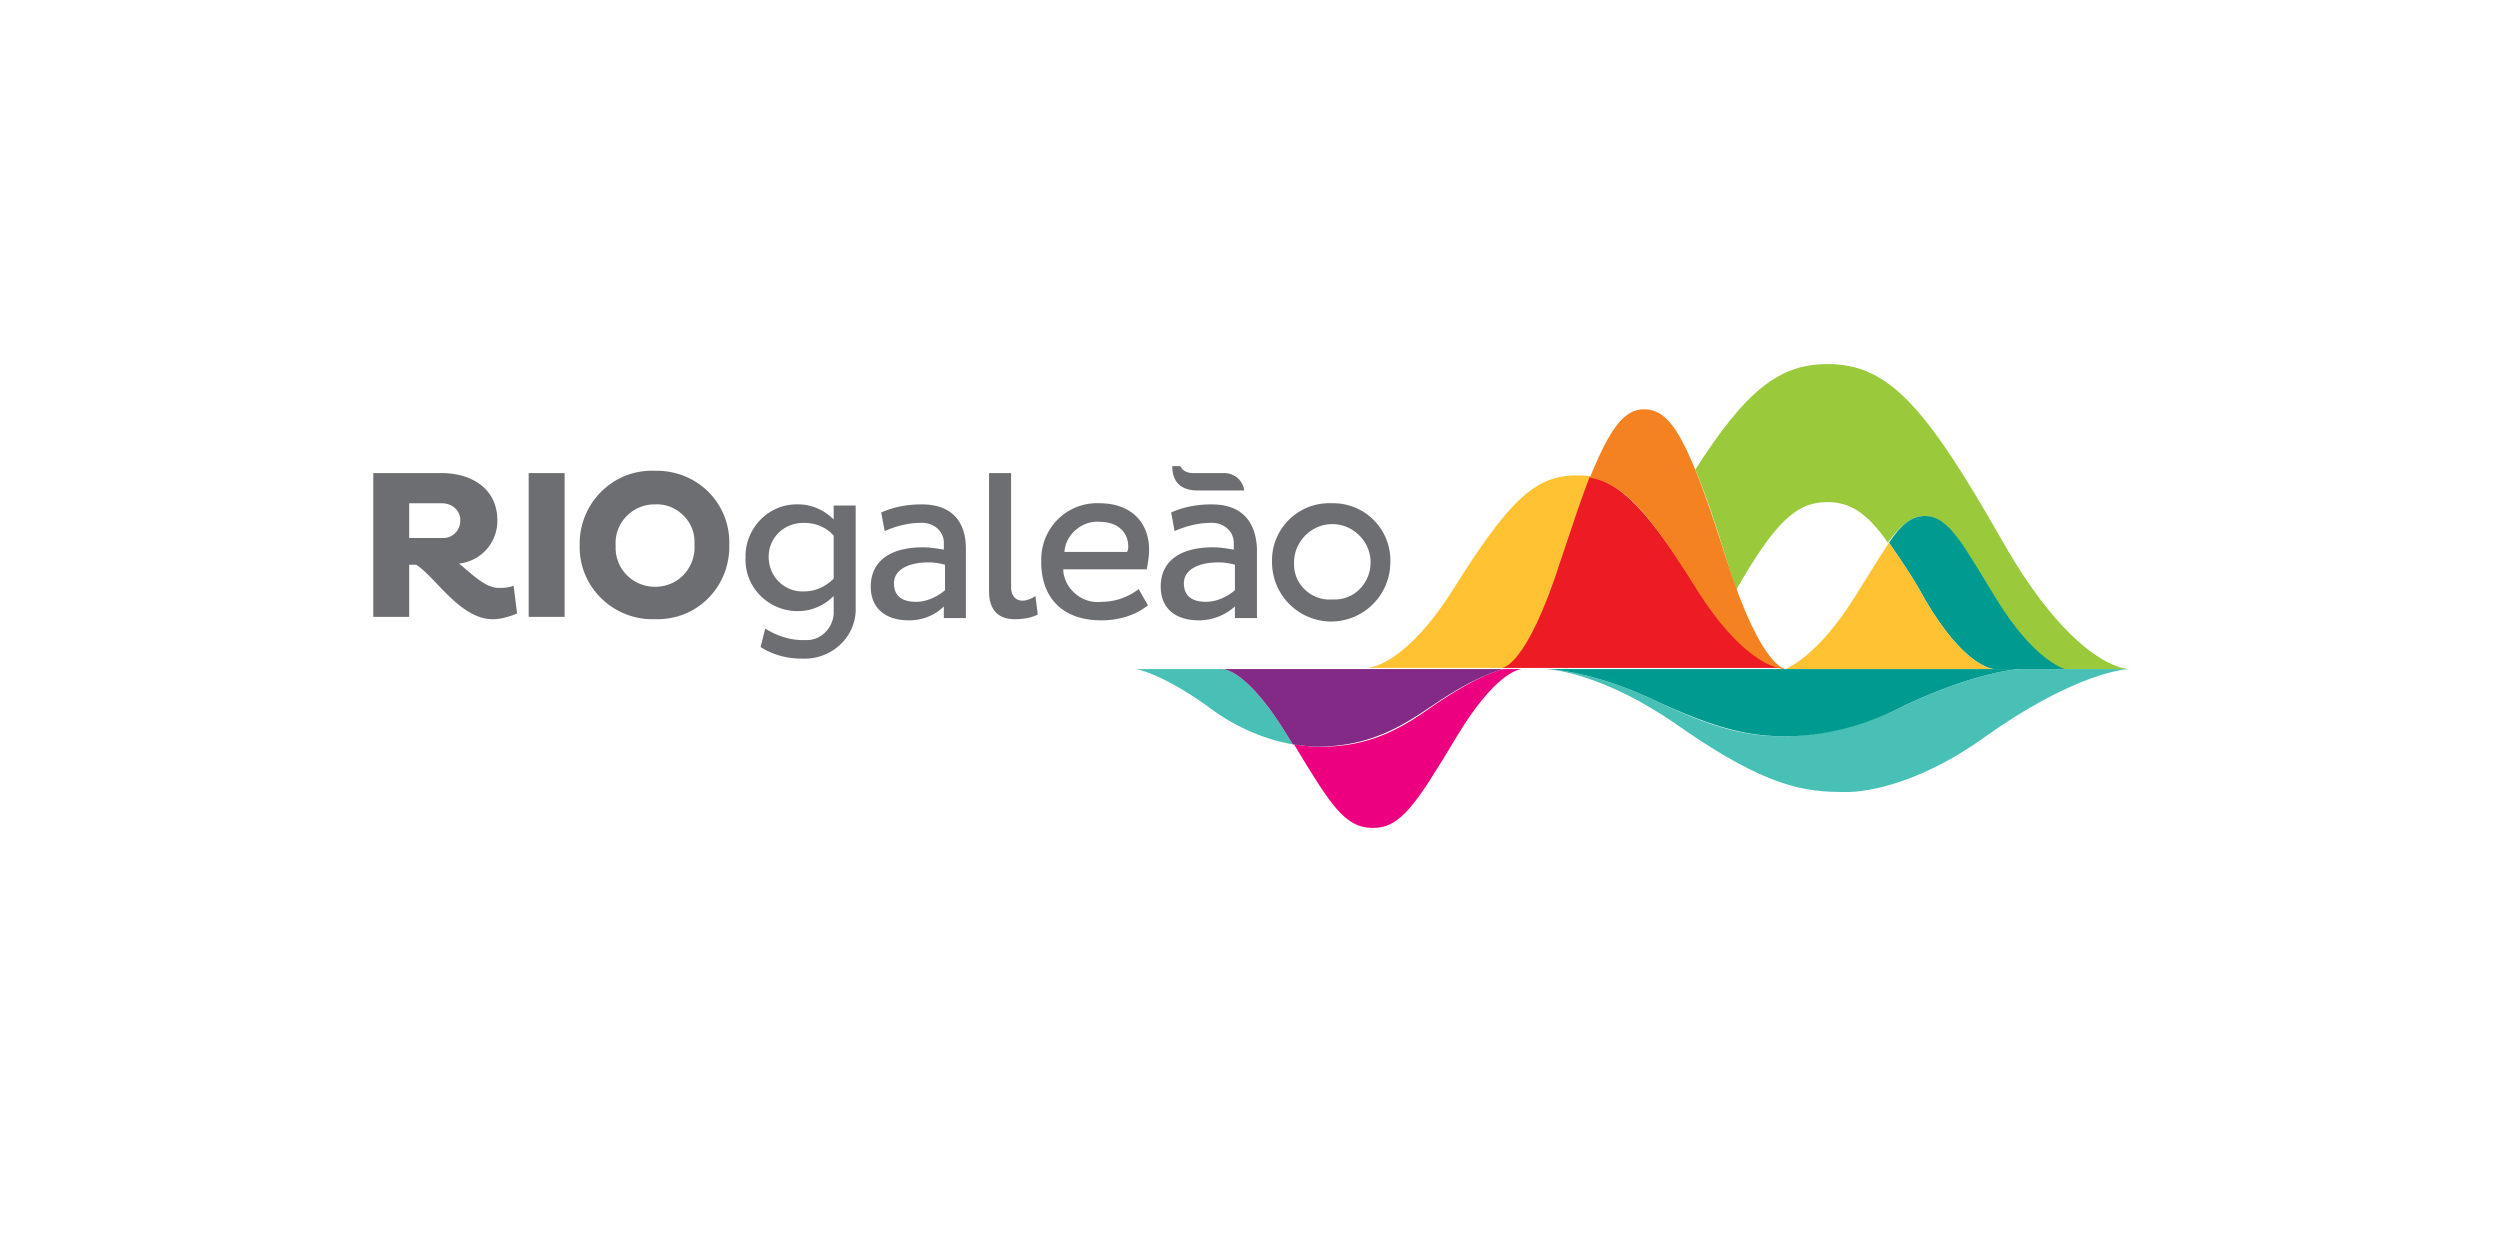
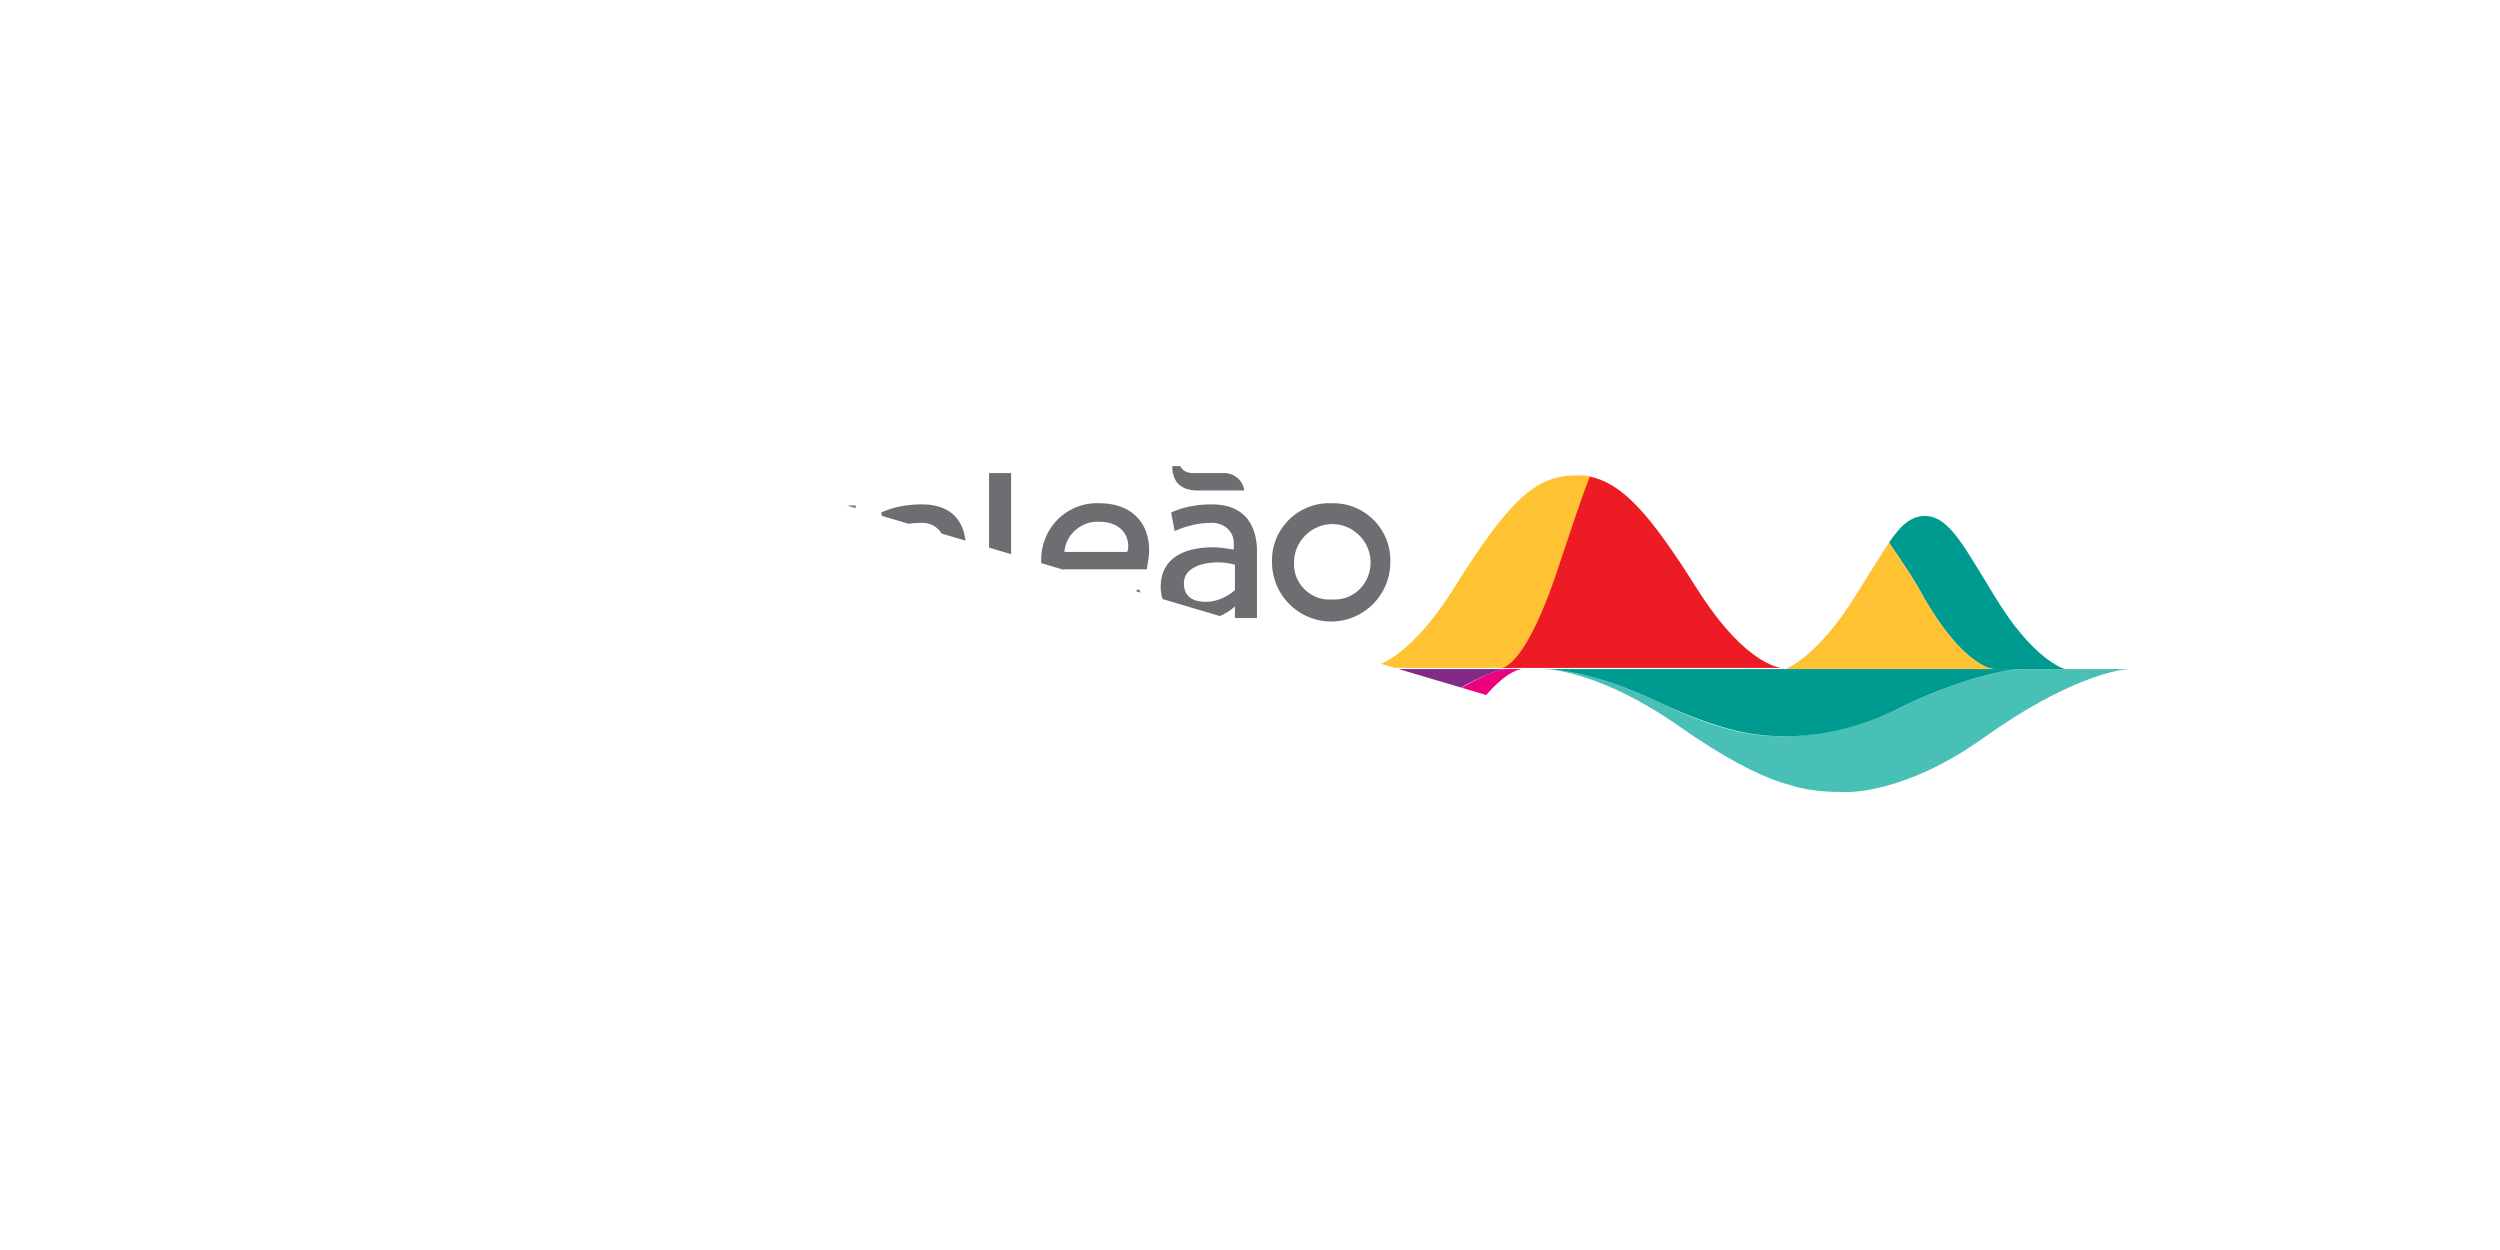
<svg xmlns="http://www.w3.org/2000/svg" width="120" height="60" fill="none">
  <path fill="#fff" d="M0 0h120v60H0z" />
  <g clip-path="url(#a)">
    <path fill="#FFC233" d="M74.974 26.883c.556-1.67 1.002-2.95 1.391-4.008-.222-.056-.5-.056-.723-.056-1.948 0-3.229 1.225-5.845 5.4-2.338 3.73-4.064 3.84-4.175 3.84h6.569c0 .056 1.169-.11 2.783-5.176z" />
-     <path fill="#9ACA3C" d="M83.324 28.33c1.892-3.284 2.894-4.23 4.397-4.23 1.058 0 1.893.5 2.895 1.948.557-.78 1.113-1.28 1.726-1.28 1.168 0 1.892 1.502 3.34 3.84 1.836 3.062 3.34 3.507 3.34 3.507h3.172c-.167 0-2.672-.167-6.067-6.123-3.73-6.568-5.511-8.517-8.406-8.517-2.282 0-3.896 1.225-6.346 5.066.446 1.058.947 2.505 1.504 4.342.166.556.333 1.002.445 1.447z" />
    <path fill="#009B90" d="M95.737 28.608c-1.447-2.338-2.17-3.84-3.34-3.84-.668 0-1.169.445-1.726 1.28.613.89 1.225 1.781 1.726 2.728 1.893 3.228 3.229 3.34 3.34 3.34h3.396c-.056 0-1.559-.446-3.396-3.508z" />
    <path fill="#FFC233" d="M85.717 32.115h10.02c-.111 0-1.447-.111-3.34-3.34-.5-.946-1.113-1.836-1.726-2.727-.445.668-.946 1.503-1.614 2.56-1.837 2.95-3.284 3.452-3.34 3.507z" />
    <path fill="#49C0B6" d="M97.017 32.115c-.445 0-2.504.279-5.677 1.782-1.67.89-3.563 1.336-5.456 1.447-1.502 0-3.005-.056-6.457-1.726-3.061-1.447-5.121-1.503-5.288-1.503.167 0 2.728.112 6.513 2.783 4.23 2.95 6.067 3.118 7.904 3.118 0 0 2.784.167 6.68-2.616 3.897-2.784 6.402-3.285 7.014-3.285h-5.233z" />
    <path fill="#009B90" d="M85.717 32.115H74.14c.167 0 2.227.056 5.288 1.503 3.451 1.614 4.954 1.726 6.457 1.726a12.447 12.447 0 0 0 5.456-1.447c3.173-1.503 5.232-1.782 5.677-1.782h-11.3z" />
    <path fill="#ED1C24" d="M81.431 28.219c-2.282-3.618-3.563-5.01-5.121-5.344-.39 1.002-.835 2.338-1.392 4.008-1.67 5.232-2.839 5.177-2.839 5.177h13.583c0 .055-1.782.055-4.231-3.841z" />
-     <path fill="#F58220" d="M82.878 26.883c-1.781-5.622-2.616-7.237-3.952-7.237-.946 0-1.614.835-2.616 3.284 1.614.279 2.839 1.67 5.121 5.344 2.45 3.897 4.23 3.841 4.23 3.841h.056s-1.169 0-2.839-5.232z" />
    <path fill="#49C0B6" d="M58.664 32.115h-4.12s1.114.167 3.34 1.726c1.225.946 2.617 1.614 4.175 1.892-.11-.166-.166-.278-.278-.445-1.725-2.839-2.839-3.173-3.117-3.173z" />
    <path fill="#ED0080" d="M72.19 32.115c-.11 0-1.224.279-3.34 1.726-1.558 1.113-3.061 2.004-5.455 2.004-.445 0-.89-.056-1.28-.111 1.781 2.95 2.45 4.007 3.785 4.007 1.336 0 2.06-1.113 4.064-4.453 1.726-2.839 2.839-3.173 3.117-3.173h-.89z" />
    <path fill="#822A85" d="M68.795 33.84c2.115-1.446 3.229-1.67 3.34-1.725H58.664c.278 0 1.392.334 3.117 3.173l.279.446c.445.055.834.11 1.28.11 2.45-.055 3.896-.946 5.455-2.003z" />
    <path fill="#6D6E71" d="M19.642 27.106h.335c.946.612 2.115 2.616 3.673 2.616.39 0 .78-.112 1.17-.279l-.168-1.335c-.222.11-.5.11-.723.11-.613 0-1.225-.611-1.893-1.168a2.055 2.055 0 0 0 1.837-2.06c0-1.614-1.336-2.282-2.672-2.282h-3.284v6.902h1.725v-2.504zm0-2.95h1.56c.444 0 .834.278.89.723v.111a.82.82 0 0 1-.835.835h-1.615v-1.67zm7.46-1.448h-1.726v6.902h1.726v-6.902zm4.342 7.014c1.948.055 3.507-1.448 3.562-3.396v-.167c.056-1.948-1.447-3.507-3.395-3.562h-.223c-1.948-.056-3.507 1.503-3.563 3.395v.167c-.055 1.949 1.503 3.507 3.396 3.563h.223zm0-5.511c1.002-.056 1.892.78 1.892 1.781v.167c.056 1.058-.723 1.949-1.781 2.004-1.058.056-1.948-.724-2.004-1.781v-.223c-.056-1.002.724-1.892 1.781-1.948h.112zm8.572.723c-.445-.445-1.058-.723-1.67-.723-1.392-.056-2.505 1.057-2.56 2.393v.167c-.056 1.392 1.057 2.505 2.393 2.561h.167c.612 0 1.225-.278 1.67-.724v.668c.056.78-.557 1.448-1.28 1.448h-.223c-.612 0-1.28-.223-1.781-.557l-.223.89c.612.39 1.28.557 2.004.557 1.336.056 2.505-.946 2.56-2.282v-5.066h-1.057v.668zm0 2.84c-.39.389-.89.612-1.392.612-.89.055-1.67-.613-1.725-1.559-.056-.89.612-1.67 1.558-1.726h.167c.557 0 1.058.223 1.392.613v2.06zm4.231-3.564c-.668 0-1.336.112-1.949.39l.167.891c.501-.222 1.114-.39 1.67-.39.557-.055 1.114.279 1.17.891v.39c-.335-.056-.669-.111-1.003-.111-1.503 0-2.505.612-2.505 1.892 0 1.002.668 1.614 1.837 1.614.613 0 1.225-.222 1.67-.668v.557h1.058v-3.34c0-1.224-.612-2.115-2.115-2.115zm1.113 4.12c-.39.334-.89.557-1.392.557-.668 0-1.057-.279-1.057-.89 0-.669.723-1.003 1.67-1.003.278 0 .556.056.779.111v1.225zm3.73.501c-.335 0-.557-.223-.557-.668v-5.455h-1.058v5.678c0 .946.501 1.336 1.225 1.336.39 0 .78-.056 1.113-.223l-.111-.89c-.167.11-.39.222-.612.222zm6.067-2.449c0-1.225-.78-2.227-2.394-2.227-1.503-.055-2.727 1.113-2.783 2.616v.223c0 1.559.89 2.783 2.895 2.783.779 0 1.614-.222 2.226-.723l-.445-.78a2.877 2.877 0 0 1-1.781.613c-.89.111-1.726-.557-1.837-1.448v-.11h4.008c.055-.335.111-.613.111-.947zm-1.058.111h-3.006c.056-.835.835-1.503 1.67-1.447.947 0 1.392.556 1.392 1.169 0 .111 0 .167-.056.278zm9.798-2.338a2.744 2.744 0 0 0-2.84 2.672v.167a2.85 2.85 0 0 0 2.84 2.84 2.85 2.85 0 0 0 2.839-2.84 2.744 2.744 0 0 0-2.672-2.839h-.167zm0 4.62c-.947.056-1.782-.723-1.782-1.67v-.11c0-1.003.835-1.838 1.837-1.838s1.837.835 1.837 1.837c0 .947-.724 1.782-1.725 1.782h-.167zm-5.734-4.565c-.668 0-1.336.112-1.948.39l.167.891c.5-.222 1.113-.39 1.67-.39.556-.055 1.113.279 1.169.891v.39c-.334-.056-.668-.111-1.002-.111-1.503 0-2.505.612-2.505 1.892 0 1.002.668 1.614 1.837 1.614a2.59 2.59 0 0 0 1.725-.668v.557h1.058v-3.34c-.056-1.224-.668-2.115-2.171-2.115zm1.113 4.12c-.39.334-.89.557-1.391.557-.668 0-1.058-.279-1.058-.89 0-.669.724-1.003 1.67-1.003.278 0 .556.056.78.111v1.225zm-1.781-4.787h2.227c-.056-.501-.501-.835-.947-.835h-1.503c-.5 0-.612-.334-.612-.334h-.39c0 .89.557 1.169 1.225 1.169z" />
  </g>
  <defs>
    <clipPath id="a">
-       <path fill="#fff" d="M17.75 17.475h84.5v25.049h-84.5z" />
+       <path fill="#fff" d="M17.75 17.475h84.5v25.049z" />
    </clipPath>
  </defs>
</svg>